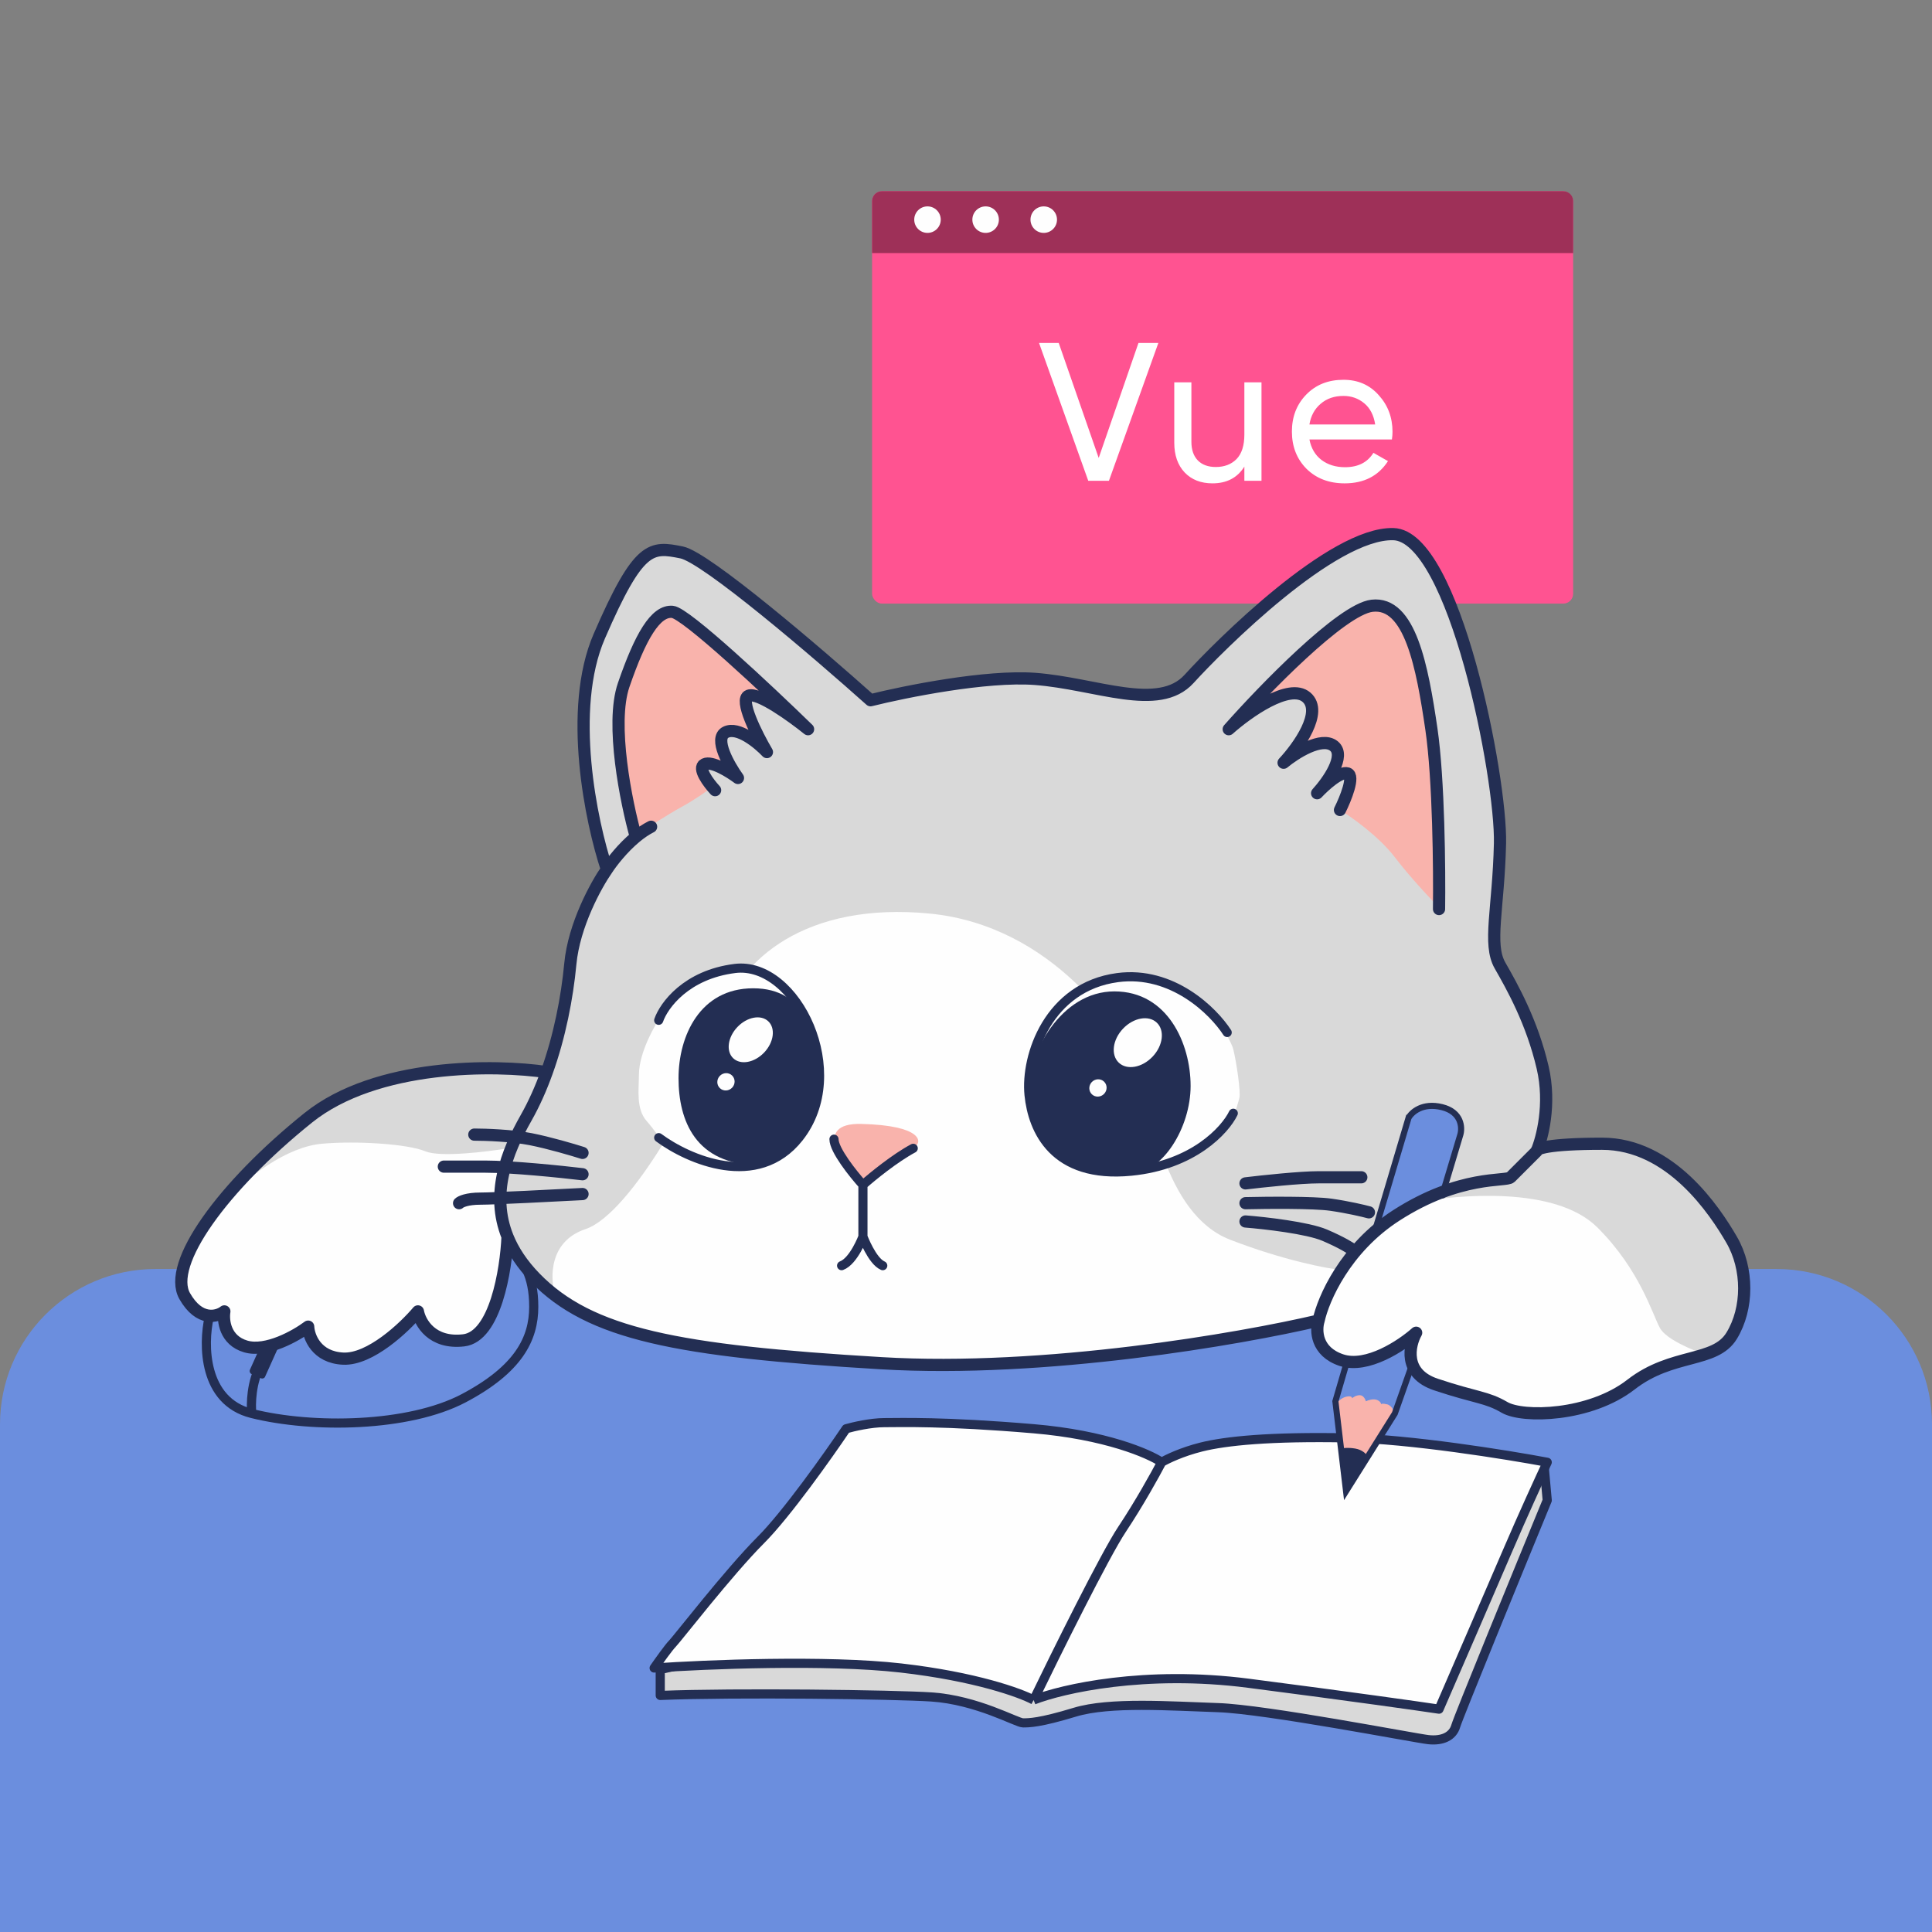
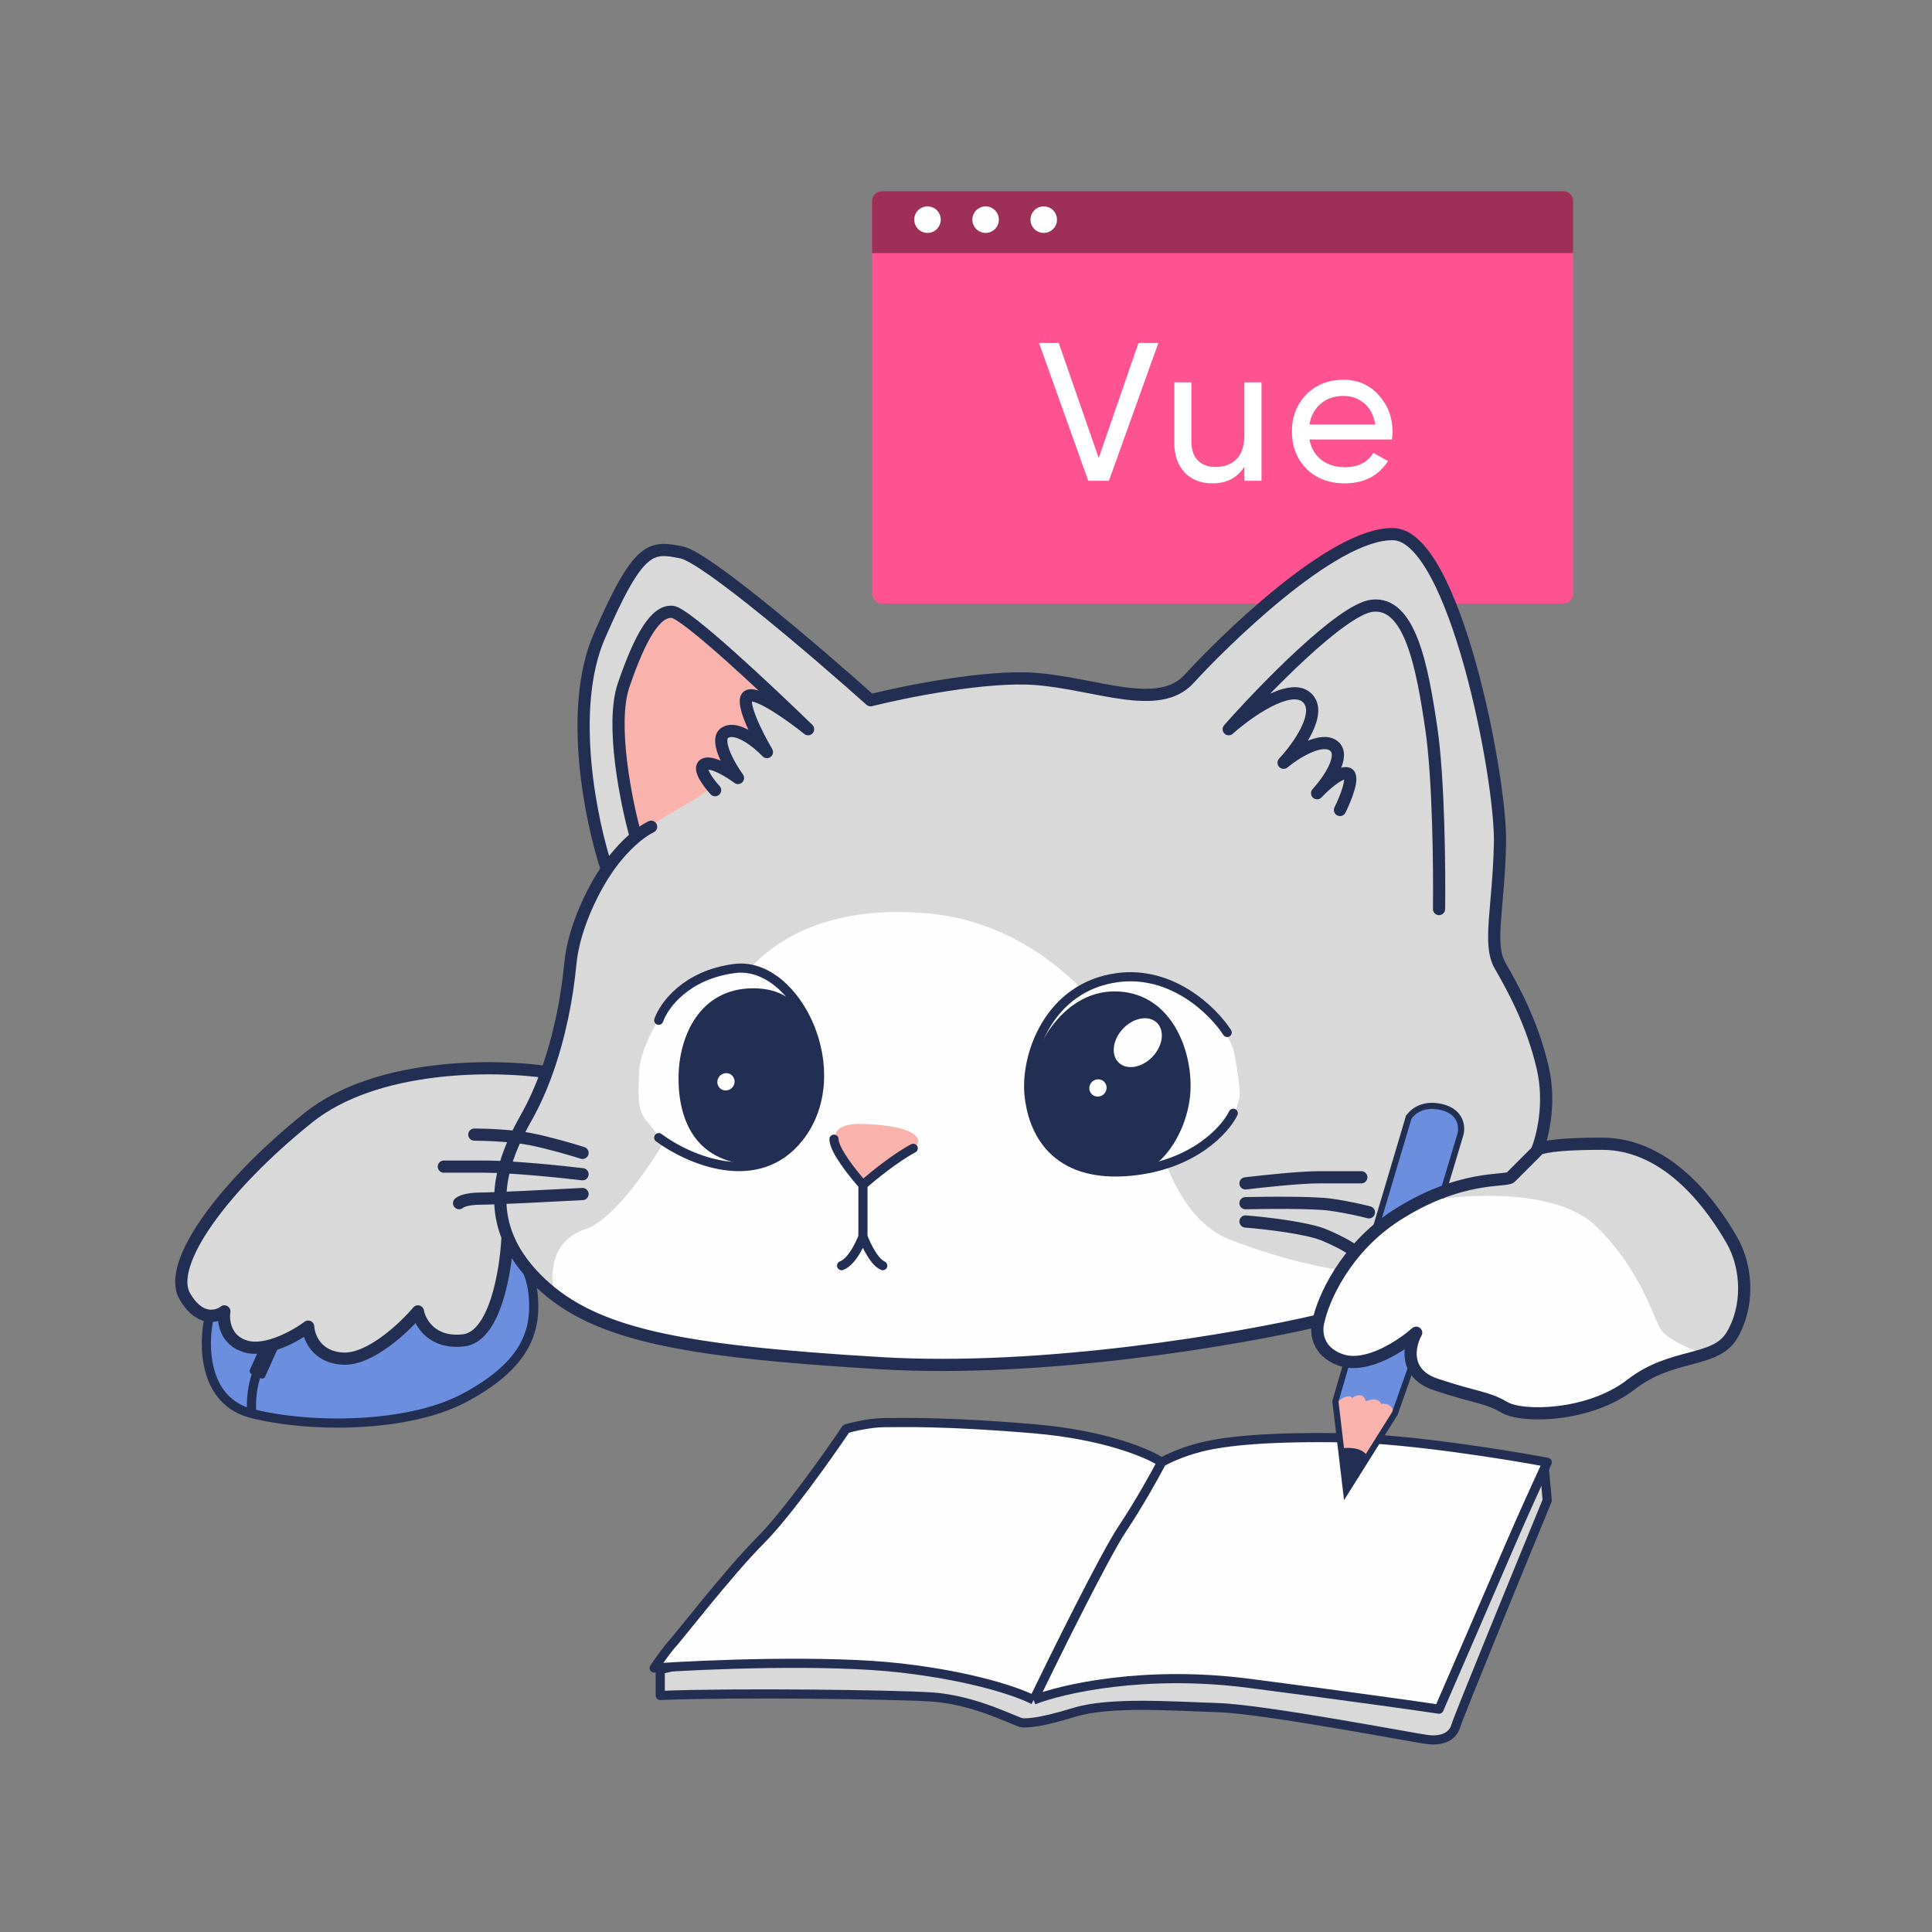
<svg xmlns="http://www.w3.org/2000/svg" fill="none" height="373" viewBox="0 0 373 373" width="373">
  <rect x="0" y="0" width="373" height="373" fill="#808080" stroke="none" />
-   <path d="m0 275c0-16.569 13.431-30 30-30h313c16.569 0 30 13.431 30 30v98h-373z" fill="#6b8ede" />
  <rect fill="#ff5391" height="79.618" rx="1.901" width="135.35" x="168.367" y="36.916" />
  <path d="m210.104 92.823-9.503-26.609h3.801l7.717 22.199 7.678-22.199h3.839l-9.541 26.609zm30.138-19.006h3.307v19.006h-3.307v-2.737c-1.343 2.154-3.396 3.231-6.158 3.231-2.23 0-4.017-.697-5.36-2.091-1.343-1.419-2.014-3.332-2.014-5.74v-11.67h3.307v11.48c0 1.546.418 2.75 1.254 3.611.836.836 1.989 1.254 3.459 1.254 1.647 0 2.978-.507 3.991-1.52 1.014-1.039 1.521-2.623 1.521-4.752zm12.561 11.024c.33 1.698 1.103 3.016 2.319 3.953 1.242.938 2.762 1.407 4.561 1.407 2.509 0 4.334-.925 5.474-2.775l2.813 1.597c-1.85 2.864-4.637 4.295-8.363 4.295-3.015 0-5.473-.938-7.374-2.813-1.875-1.901-2.813-4.295-2.813-7.184 0-2.864.925-5.246 2.775-7.146 1.85-1.901 4.245-2.851 7.184-2.851 2.788 0 5.056.988 6.805 2.965 1.773 1.951 2.66 4.308 2.66 7.07 0 .481-.038.976-.114 1.482zm6.576-8.401c-1.774 0-3.243.507-4.409 1.52-1.166.988-1.888 2.319-2.167 3.991h12.696c-.278-1.799-.988-3.168-2.128-4.105-1.141-.938-2.471-1.407-3.992-1.407z" fill="#fff" />
  <path d="m168.367 38.817c0-1.05.851-1.901 1.901-1.901h131.548c1.05 0 1.901.851 1.901 1.901v10.042h-135.35z" fill="#9e3058" />
  <circle cx="179.065" cy="42.405" fill="#fefefe" r="2.559" />
  <circle cx="190.288" cy="42.405" fill="#fefefe" r="2.559" />
  <circle cx="201.51" cy="42.405" fill="#fefefe" r="2.559" />
  <path d="m48.613 272.896c-9.416-2.354-9.416-13.339-8.239-18.537 2.746-3.335 10.357-10.887 18.831-14.418 10.593-4.413 36.486-3.53 39.134 0 2.649 3.531 4.708 6.179 4.708 12.358s-2.942 12.064-13.535 17.655c-10.593 5.59-29.13 5.885-40.899 2.942z" fill="#6b8ede" />
  <path d="m48.613 272.896c-9.416-2.354-9.416-13.339-8.239-18.537 2.746-3.335 10.357-10.887 18.831-14.418 10.593-4.413 36.486-3.53 39.134 0 2.649 3.531 4.708 6.179 4.708 12.358s-2.942 12.064-13.535 17.655c-10.593 5.59-29.13 5.885-40.899 2.942zm0 0c-.196-1.765-.118-6.12 1.765-9.415 1.883-3.296 4.316-5.885 5.296-6.768" stroke="#232e53" stroke-width="1.765" />
  <rect fill="#232e53" height="6.949" rx=".588" transform="matrix(.912 .41 -.41 .912 110.554 1.907)" width="3.221" x="50.83" y="258.697" />
  <path d="m254.579 254.947c-15.006 3.531-52.904 10.122-84.446 8.239-39.428-2.354-56.2-5.591-66.792-16.477-2.572-2.644-4.294-5.305-5.356-7.945-.275 6.375-2.354 19.302-8.474 20.008-6.12.707-8.435-3.432-8.827-5.59-2.648 3.138-9.239 9.357-14.418 9.121-5.179-.235-6.669-4.217-6.768-6.179-2.354 1.766-8.062 5.002-12.064 3.825-4.002-1.177-4.413-5.002-4.119-6.767-1.373 1.079-4.825 2.001-7.65-2.943-3.531-6.179 7.356-21.185 23.833-34.425 13.182-10.593 36.203-10.299 46.065-8.828 2.485-6.913 3.935-14.392 4.544-20.891.706-7.532 5.002-15.3 7.062-18.242-3.041-9.122-7.592-30.895-1.471-45.019 7.65-17.654 10.004-17.36 15.888-16.183 4.708.942 26.286 19.42 36.486 28.541 6.669-1.667 22.362-4.825 31.778-4.119 11.769.883 23.833 6.473 29.718 0s27.658-28.247 39.428-27.953c11.769.294 20.891 47.078 20.597 59.731-.295 12.652-2.354 19.419 0 23.539 2.354 4.119 6.179 10.886 8.238 19.714 1.593 6.825.015 13.283-1.066 15.922.603-.513 3.606-1.21 12.542-1.21 13.24 0 21.773 12.946 25.01 18.537 3.236 5.59 3.236 13.24 0 18.537-3.237 5.296-11.475 3.236-19.42 9.415-7.944 6.179-20.891 6.474-24.422 4.414s-5.296-1.766-13.24-4.414c-6.356-2.118-5.199-7.552-3.826-10.004-2.746 2.452-9.474 6.944-14.417 5.296-4.943-1.647-5.002-5.786-4.414-7.65z" fill="#d9d9d9" />
  <path d="m298.716 289.667-.589-6.474-170.658 39.134v5.002c14.614-.588 45.312-.176 52.374.294 8.827.589 16.478 5.002 17.655 5.002 1.176 0 3.236 0 10.004-2.059 6.767-2.06 18.537-1.177 27.658-.883s37.957 5.885 40.605 6.179 4.708-.588 5.296-2.648c.471-1.648 11.966-29.718 17.655-43.547z" fill="#d9d9d9" stroke="#232e53" stroke-linejoin="round" stroke-width="1.765" />
  <path d="m173.958 322.033c-14.359-1.648-37.761-.686-47.667 0 .883-1.275 2.825-4.001 3.531-4.708.883-.882 10.887-13.829 17.066-20.008 4.943-4.943 13.044-16.379 16.477-21.479 1.373-.393 4.767-1.177 7.356-1.177 3.237 0 11.475-.295 28.835 1.177 13.888 1.177 22.264 4.806 24.716 6.473.981-.589 3.884-2.001 7.651-2.942 4.707-1.177 13.24-2.06 28.247-1.766 12.005.236 30.698 3.237 38.545 4.708-1.373 2.942-4.826 10.475-7.65 17.066-2.825 6.591-10.004 23.147-13.241 30.601-3.923-.589-16.772-2.413-36.78-5.002-20.008-2.59-35.995 1.078-41.488 3.236-2.55-1.373-11.239-4.531-25.598-6.179z" fill="#fefefe" />
  <path d="m199.556 328.212c-2.55-1.373-11.239-4.531-25.598-6.179s-37.761-.686-47.667 0c.883-1.275 2.825-4.001 3.531-4.708.883-.882 10.887-13.829 17.066-20.008 4.943-4.943 13.044-16.379 16.477-21.479 1.373-.393 4.767-1.177 7.356-1.177 3.237 0 11.475-.295 28.835 1.177 13.888 1.177 22.264 4.806 24.716 6.473m-24.716 45.901c5.493-2.158 21.48-5.826 41.488-3.236 20.008 2.589 32.857 4.413 36.78 5.002 3.237-7.454 10.416-24.01 13.241-30.601 2.824-6.591 6.277-14.124 7.65-17.066-7.847-1.471-26.54-4.472-38.545-4.708-15.007-.294-23.54.589-28.247 1.766-3.767.941-6.67 2.353-7.651 2.942m-24.716 45.901c4.316-8.925 13.771-28.011 17.066-32.955 3.296-4.943 6.474-10.69 7.65-12.946" stroke="#232e53" stroke-linejoin="round" stroke-width="1.765" />
  <path d="m257.816 270.542 2.06-7.062c.785-.196 3.001-.706 5.591-1.177 3.236-.588 7.356-5.59 7.356-4.707v5.296l-3.531 10.004-9.416 15.006z" fill="#6b8ede" />
  <path d="m271.94 215.814-6.473 21.773c.98-.686 3.472-2.412 5.59-3.825 2.119-1.412 5.787-2.55 7.356-2.942l3.531-11.77c.392-1.373.235-4.354-3.531-5.296s-5.885.981-6.473 2.06z" fill="#6b8ede" />
  <path d="m259.876 287.608-2.06-16.477c.295-.393 1.119-1.236 2.06-1.472.942-.235 1.177.099 1.177.295.196-.196.765-.589 1.471-.589s1.079.785 1.177 1.177c.392-.196 1.354-.529 2.06-.294s.883.686.883.883c0-.098.235-.236 1.177 0 .941.235 1.373 1.471 1.471 2.059z" fill="#f9b3ac" />
  <path d="m263.994 281.134-4.119 6.474-.883-7.945c.294-.098 1.236-.235 2.648 0 1.413.236 2.158 1.079 2.354 1.471z" fill="#232e53" />
  <path d="m257.816 270.542 2.06-7.062c.785-.196 3.001-.706 5.591-1.177 3.236-.588 7.356-5.59 7.356-4.707v5.296l-3.531 10.004-9.416 15.006z" stroke="#232e53" stroke-width="1.177" />
  <path d="m271.94 215.814-6.473 21.773c.98-.686 3.472-2.412 5.59-3.825 2.119-1.412 5.787-2.55 7.356-2.942l3.531-11.77c.392-1.373.235-4.354-3.531-5.296s-5.885.981-6.473 2.06z" stroke="#232e53" stroke-width="1.177" />
  <path d="m113.05 237.293c-7.062 2.354-6.865 9.415-5.885 12.652.785.785 3.06 2.707 5.885 4.119 3.531 1.766 10.299 3.531 17.949 5.297 7.65 1.765 35.014 3.236 47.961 4.119 12.946.883 39.133-2.648 46.195-3.531 5.649-.706 21.774-3.433 29.13-4.708.196.687.588 2.413.588 3.826 0 1.765 2.06 3.825 7.356 3.825 4.237 0 9.023-3.727 10.887-5.591-.392 1.373-1.177 4.414-1.177 5.591 0 1.471 4.708 4.413 7.062 5.296s14.123 5.296 17.654 5.296 17.654-5.885 20.597-7.65c2.354-1.412 8.827-3.531 11.769-4.414-2.354-.784-7.356-2.883-8.533-5.002-1.471-2.648-3.825-11.181-12.063-19.419-8.239-8.239-27.365-6.179-34.426-5.002-5.65.941-12.162 9.219-14.712 13.24-2.943-.294-11.417-1.883-21.774-5.884-12.946-5.003-15.3-25.893-17.948-32.955-2.649-7.062-16.184-27.659-40.017-30.013-23.833-2.353-37.074 8.828-40.311 20.597-3.236 11.77-17.36 37.368-26.187 40.311z" fill="#fefefe" />
-   <path d="m91.571 257.89c4.943-2.59 6.375-13.83 6.473-19.126-.294-.687-.883-2.413-.883-3.825 0-1.765-.294-5.885 0-7.356.235-1.177.686-4.414.883-5.885-4.119.687-13.064 1.766-15.889.589-3.531-1.472-13.535-2.06-20.008-1.472-6.473.589-14.418 5.885-21.774 14.124-7.356 8.239-5.59 14.418-3.531 17.36 1.648 2.354 4.806 1.569 6.179.883 0 2.354 1.118 7.12 5.59 7.356 4.472.235 8.925-2.256 10.593-3.531 1.177 1.667 4.355 5.178 7.65 5.885 3.296.706 10.593-5.591 13.829-8.828 1.569 2.354 5.944 6.415 10.887 3.826z" fill="#fefefe" />
  <path d="m131.587 155.789c-2.589 1.412-6.767 4.119-8.533 5.296-1.177-3.727-3.589-13.476-3.825-22.656-.294-11.476 9.416-20.303 11.181-20.009 1.413.236 17.458 14.614 25.305 21.774-3.237-2.256-10.122-6.532-11.77-5.591-1.647.942 2.06 7.258 4.12 10.299-2.256-1.569-7.121-4.473-8.533-3.531-1.413.942.98 6.081 2.354 8.533-1.275-1.079-4.237-3.06-5.885-2.354s.294 3.237 1.471 4.414c-.883.686-3.295 2.412-5.885 3.825z" fill="#f9b3ac" />
-   <path d="m276.058 137.546c2.119 10.122 2.256 29.522 2.06 37.957-1.667-1.668-5.767-6.003-8.827-10.004-3.06-4.002-8.337-7.749-10.593-9.122.785-2.452 2.119-7.356 1.177-7.356-.941 0-4.119 2.746-5.59 4.119 2.059-2.353 5.59-7.473 3.236-9.121-2.942-2.06-9.71 3.531-8.533 2.06s5.591-10.004 2.943-12.064c-2.119-1.648-10.691 3.629-14.712 6.473 7.258-8.042 23.009-24.068 27.953-23.833 6.179.294 8.238 8.239 10.886 20.891z" fill="#f9b3ac" />
  <path d="m254.579 254.947c-15.006 3.531-52.904 10.122-84.446 8.239-39.428-2.354-56.2-5.591-66.792-16.477-2.572-2.644-4.294-5.305-5.356-7.945m156.594 16.183c.883-4.119 5.12-13.947 15.006-20.302 12.358-7.945 21.186-6.473 22.068-7.356.706-.706 3.629-3.629 5.002-5.002m-42.076 32.66c-.588 1.864-.529 6.003 4.414 7.65 4.943 1.648 11.671-2.844 14.417-5.296-1.373 2.452-2.53 7.886 3.826 10.004 7.944 2.648 9.709 2.354 13.24 4.414s16.478 1.765 24.422-4.414c7.945-6.179 16.183-4.119 19.42-9.415 3.236-5.297 3.236-12.947 0-18.537-3.237-5.591-11.77-18.537-25.01-18.537-10.593 0-12.849.98-12.653 1.471m-179.485-54.434c-2.06 2.942-6.356 10.71-7.062 18.242-.609 6.499-2.059 13.978-4.544 20.891m11.606-39.133c-3.041-9.122-7.592-30.895-1.471-45.019 7.65-17.654 10.004-17.36 15.888-16.183 4.708.942 26.286 19.42 36.486 28.541 6.669-1.667 22.362-4.825 31.778-4.119 11.769.883 23.833 6.473 29.718 0s27.658-28.247 39.428-27.953c11.769.294 20.891 47.078 20.597 59.731-.295 12.652-2.354 19.419 0 23.539 2.354 4.119 6.179 10.886 8.238 19.714 1.648 7.061-.098 13.731-1.177 16.183m-179.485-54.434c.932-1.434 3.048-4.168 5.59-6.27m-17.196 45.403c-1.115 3.104-2.439 6.093-3.989 8.828-3.787 6.683-6.9 14.717-3.59 22.95m7.579-31.778c-9.863-1.471-32.883-1.765-46.065 8.828-16.477 13.24-27.364 28.246-23.833 34.425 2.825 4.944 6.277 4.022 7.65 2.943-.294 1.765.118 5.59 4.119 6.767 4.002 1.177 9.71-2.059 12.064-3.825.098 1.962 1.589 5.944 6.768 6.179 5.179.236 11.77-5.983 14.418-9.121.392 2.158 2.707 6.297 8.827 5.59 6.12-.706 8.199-13.633 8.474-20.008m27.718-79.15c-1.014.507-2.007 1.195-2.943 1.969m0 0c-1.863-6.639-4.943-21.801-2.354-29.333 3.237-9.416 6.179-14.418 9.416-14.124 2.589.236 18.537 15.203 26.187 22.657-3.04-2.452-9.592-7.18-11.475-6.474-1.883.707 1.569 7.553 3.531 10.887-1.668-1.765-5.591-5.002-7.945-3.825s.589 6.375 2.354 8.827c-1.569-1.177-5.061-3.354-6.473-2.648s.785 3.629 2.06 5.002m139.763 22.951c.098-7.552-.059-25.069-1.471-34.72-1.766-12.064-4.119-24.716-11.475-23.834-5.885.707-20.891 16.183-27.659 23.834 3.629-3.237 11.711-9.004 15.006-6.179 3.296 2.824-1.569 9.611-4.413 12.652 2.256-1.864 7.356-5.12 9.71-3.237 2.353 1.883-1.177 6.866-3.237 9.122 1.373-1.471 4.472-4.296 5.885-3.825 1.412.47-.393 4.904-1.471 7.061m-146.237 66.204c-1.844-.588-6.426-1.942-10.004-2.648-3.578-.706-8.749-.883-10.887-.883m20.891 7.65c-4.119-.49-13.653-1.471-18.831-1.471s-7.454 0-7.944 0m26.776 5.296c-5.492.295-17.125.883-19.714.883s-3.825.589-4.119.883m151.827-3.825c3.236-.393 10.592-1.177 14.123-1.177h8.239m-22.362 5.002c4.119-.098 13.182-.177 16.477.294 3.296.471 6.277 1.177 7.356 1.471m-23.833 1.766c3.727.294 12.005 1.236 15.3 2.648 3.296 1.412 5.1 2.55 5.591 2.942" stroke="#232e53" stroke-linecap="round" stroke-linejoin="round" stroke-width="2.354" />
  <path d="m166.308 216.99c-9.415-.235-3.923 7.749 0 11.77.393-.196 1.354-.765 2.06-1.471.883-.883 6.767-5.002 8.239-5.885 1.471-.883 1.471-4.119-10.299-4.414z" fill="#f9b3ac" />
  <path d="m166.602 228.76v10.004m0-10.004c-1.863-2.06-5.59-6.709-5.59-8.827m5.59 8.827c1.766-1.569 6.179-5.179 9.71-7.062m-9.71 17.066s-1.765 4.708-4.119 5.59m4.119-5.59s1.766 4.708 3.825 5.59" stroke="#232e53" stroke-linecap="round" stroke-linejoin="round" stroke-width="1.765" />
  <path d="m145.711 224.935c-5.414 2.589-14.417-2.452-18.242-5.297-.687-.588-1.001-1.353-2.648-3.236-2.06-2.354-1.472-6.115-1.472-8.827 0-4.708 3.531-10.299 4.12-11.181.588-.883 5.59-10.005 16.183-9.71 10.592.294 14.712 16.183 14.417 23.539-.294 7.356-5.59 11.475-12.358 14.712z" fill="#fefefe" />
  <path d="m213.975 226.406c6.591 2.589 18.831-5.983 24.127-10.593.295-.882.942-2.883 1.177-3.825.295-1.177-.588-7.061-1.177-9.415-.588-2.354-7.356-14.418-19.714-14.124s-16.183 7.356-18.831 18.831c-2.648 11.476 6.179 15.889 14.418 19.126z" fill="#fefefe" />
  <path d="m157.776 208.163c0 8.125-5.494 16.771-11.181 16.771-12.358 0-15.595-8.646-15.595-16.771s4.119-17.36 14.418-17.36c10.298 0 12.358 9.235 12.358 17.36z" fill="#232e53" />
  <path d="m236.925 199.336c-2.648-4.119-10.593-12.005-21.185-10.593-13.241 1.766-17.831 15.007-17.066 22.657.677 6.767 4.708 16.183 19.714 14.712 12.005-1.177 18.145-7.945 19.714-11.181m-110.928 4.708c5.688 4.217 19.066 10.121 27.07 0 4.959-6.272 4.857-14.713 2.059-21.452-2.846-6.856-8.482-11.951-14.417-11.209-9.416 1.177-13.731 7.16-14.712 10.004" stroke="#232e53" stroke-linecap="round" stroke-linejoin="round" stroke-width="1.765" />
  <path d="m229.864 209.645c0 8.125-5.493 16.772-11.181 16.772-12.358 0-20.302-6.881-20.302-15.006 0-8.126 6.473-20.009 16.771-20.009 10.299 0 14.712 10.118 14.712 18.243z" fill="#232e53" />
  <g fill="#fefefe">
-     <ellipse cx="144.916" cy="200.65" rx="4.917" ry="3.567" transform="matrix(.689 -.725 .725 .689 -100.372 167.562)" />
    <ellipse cx="219.609" cy="201.196" rx="5.327" ry="3.929" transform="matrix(.689 -.725 .725 .689 -77.51 221.894)" />
    <ellipse cx="140.129" cy="208.76" rx="1.696" ry="1.645" transform="matrix(.689 -.725 .725 .689 -107.743 166.616)" />
    <ellipse cx="211.922" cy="209.937" rx="1.696" ry="1.645" transform="matrix(.689 -.725 .725 .689 -86.242 219.041)" />
  </g>
</svg>